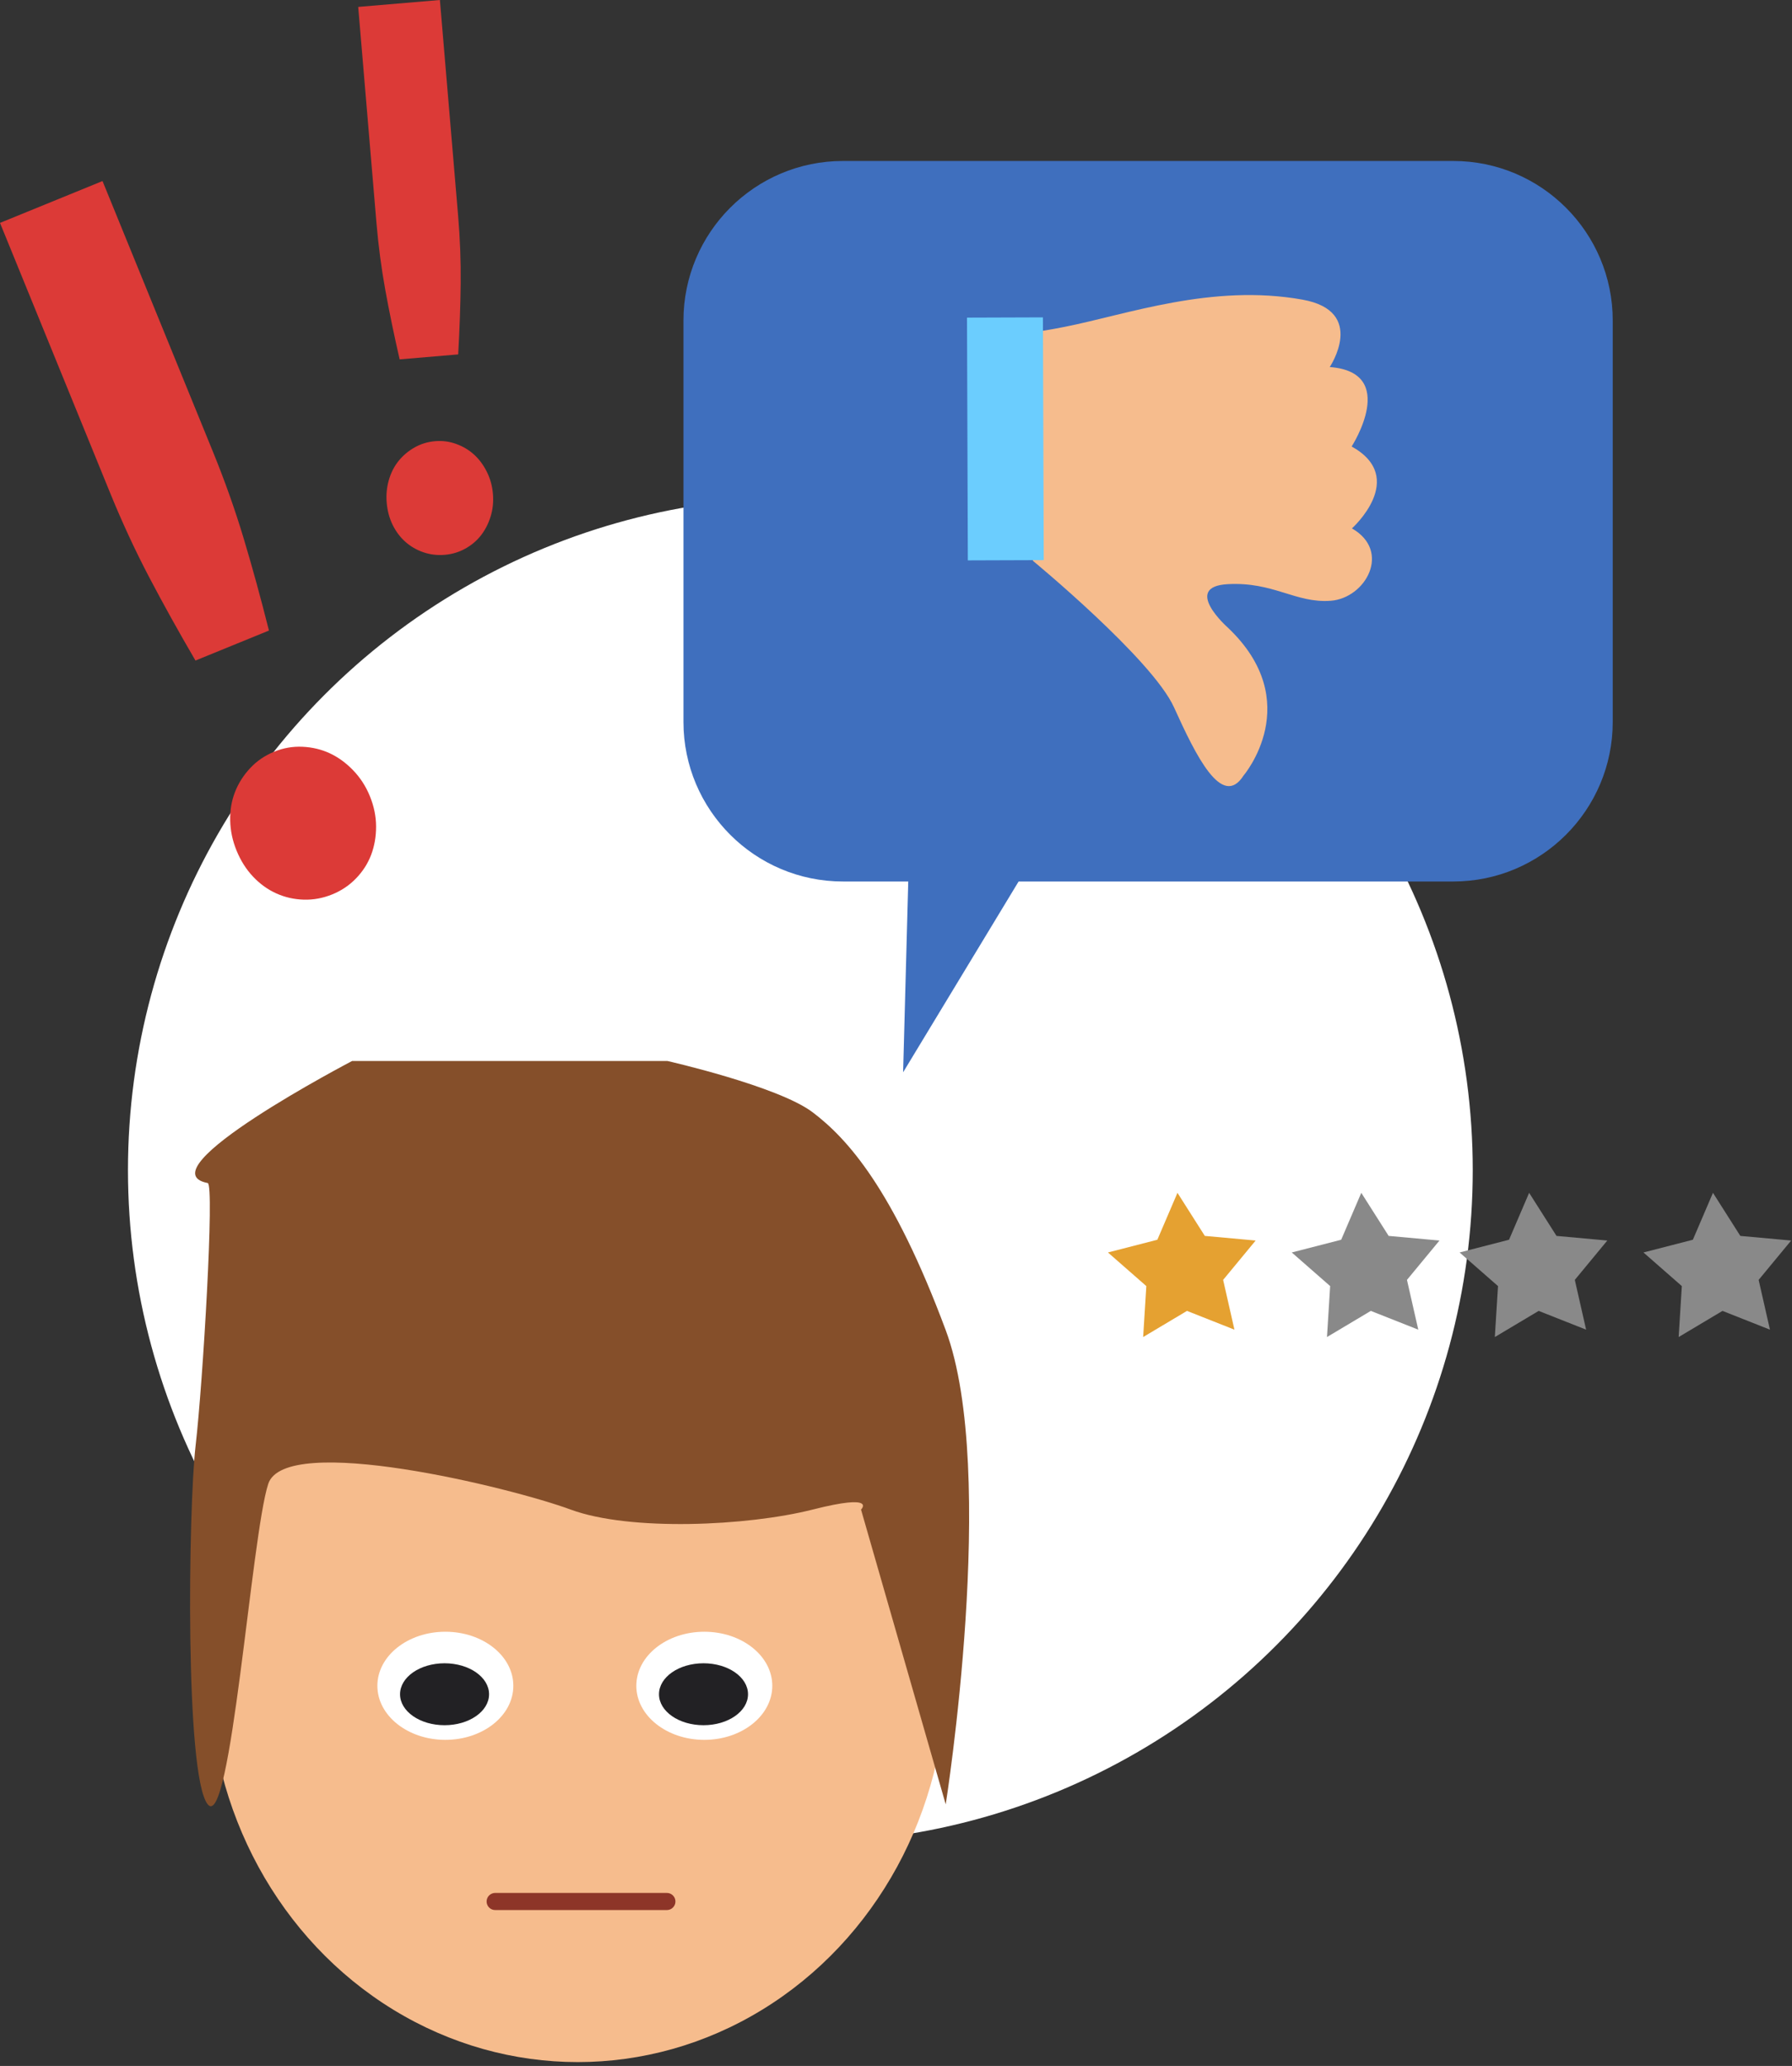
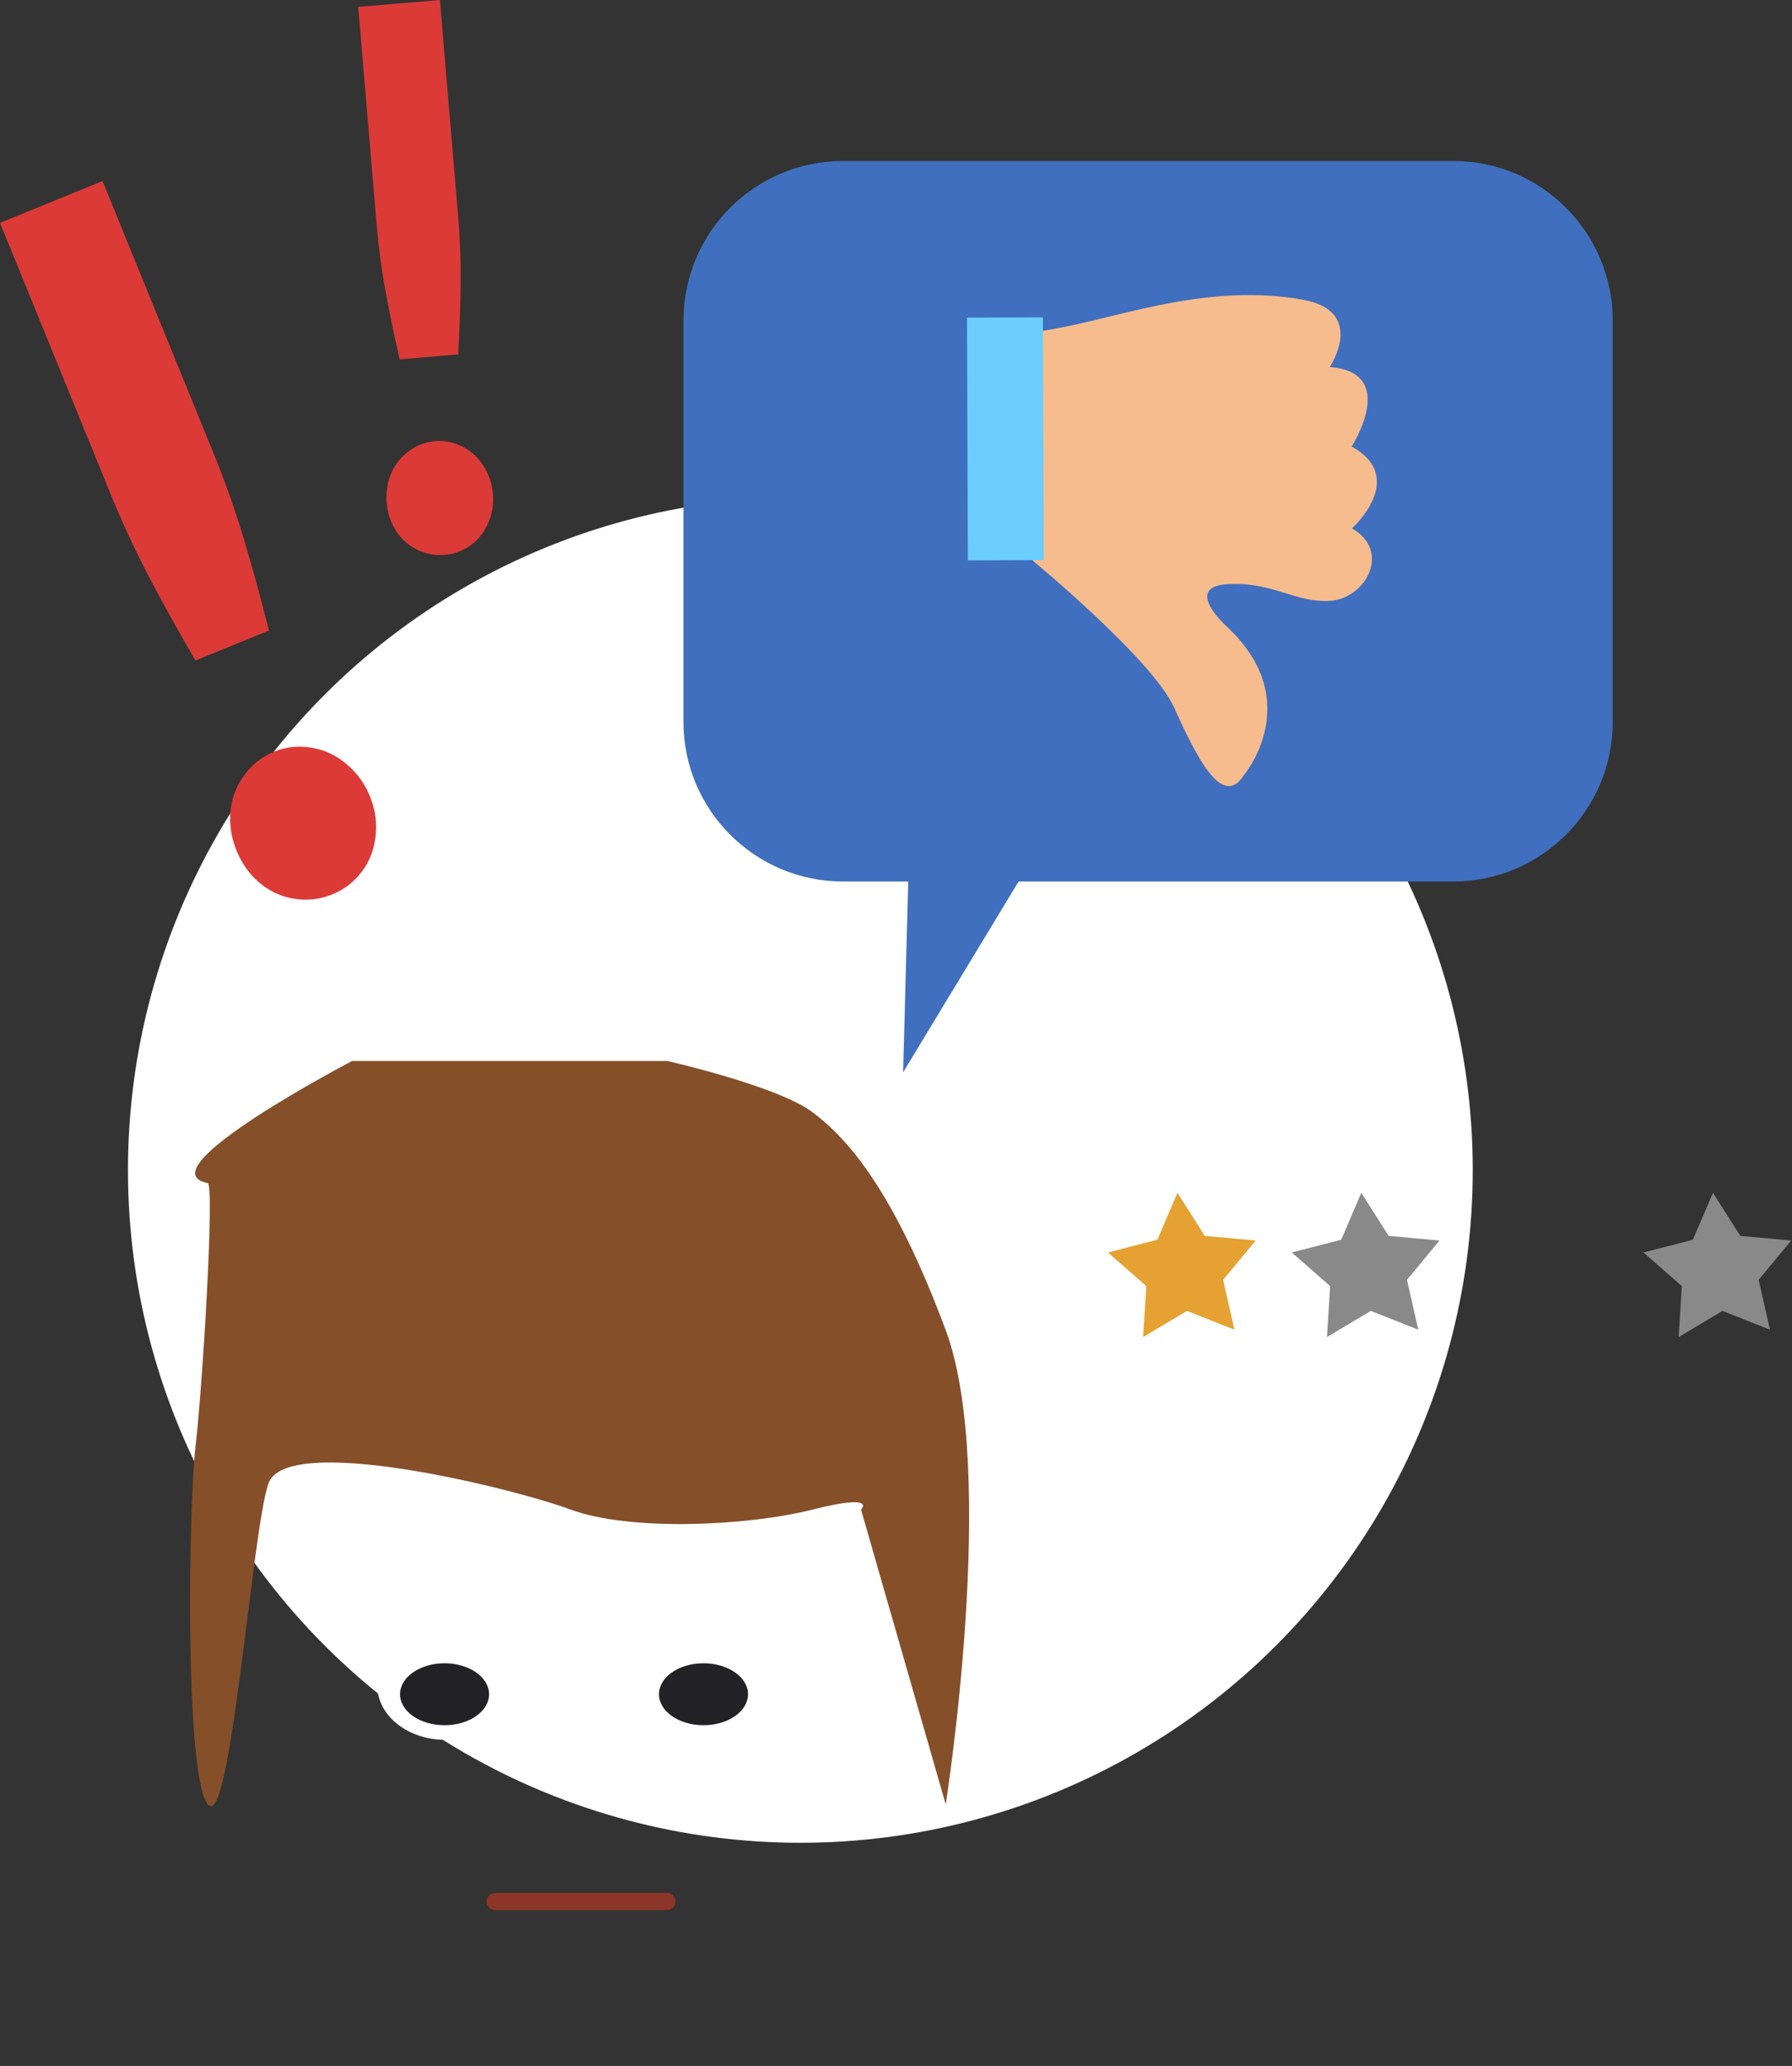
<svg xmlns="http://www.w3.org/2000/svg" width="100%" height="100%" viewBox="0 0 105 121" version="1.1" xml:space="preserve" style="fill-rule:evenodd;clip-rule:evenodd;stroke-linecap:round;stroke-linejoin:round;stroke-miterlimit:1.5;">
  <rect x="0" y="0" width="105" height="121" fill="#333333" stroke="none" />
  <g>
    <circle cx="46.896" cy="68.531" r="39.398" style="fill:#fff;" />
    <g>
-       <ellipse cx="33.854" cy="97.894" rx="21.607" ry="22.879" style="fill:#f6bc8d;" />
      <ellipse cx="26.095" cy="98.734" rx="3.983" ry="3.166" style="fill:#fff;" />
      <ellipse cx="26.048" cy="99.229" rx="2.608" ry="1.814" style="fill:#222124;" />
-       <ellipse cx="41.268" cy="98.734" rx="3.983" ry="3.166" style="fill:#fff;" />
      <ellipse cx="41.221" cy="99.229" rx="2.608" ry="1.814" style="fill:#222124;" />
      <path d="M55.413,105.677c-0,-0 3.088,-19.485 -0,-27.773c-3.088,-8.288 -5.773,-11.228 -7.798,-12.76c-2.025,-1.533 -8.506,-3.003 -8.506,-3.003l-18.478,0c0,0 -12.284,6.412 -8.46,7.148c0.405,0.078 -0.279,11.649 -0.709,15.371c-0.43,3.721 -0.633,19.359 0.709,21.017c1.342,1.657 2.557,-15.732 3.545,-18.765c0.987,-3.034 14.253,0.218 17.722,1.501c3.468,1.282 10.354,0.969 14.177,-0c3.823,-0.97 2.836,-0 2.836,-0l4.962,17.264Z" style="fill:#854f2a;" />
      <path d="M29.013,111.367l10.063,-0" style="fill:none;stroke:#8d3528;stroke-width:1px;" />
    </g>
    <path d="M94.496,18.773c-0,-5.157 -4.188,-9.345 -9.345,-9.345l-35.759,0c-5.158,0 -9.345,4.188 -9.345,9.345l-0,23.509c-0,5.158 4.187,9.346 9.345,9.346l3.826,-0l-0.301,11.175l6.767,-11.175l25.467,-0c5.157,-0 9.345,-4.188 9.345,-9.346l-0,-23.509Z" style="fill:#3f6fbe;" />
    <path d="M60.518,32.842c0,-0 6.992,5.763 8.269,8.581c1.277,2.818 2.816,5.981 4.077,4c0,0 3.686,-4.309 -0.924,-8.668c-0,-0 -2.702,-2.39 -0.009,-2.541c2.693,-0.15 3.972,1.121 6.031,0.973c2.06,-0.148 3.584,-2.906 1.253,-4.239c0,0 3.301,-2.954 -0.016,-4.798c-0,-0 2.803,-4.342 -1.284,-4.654c0,0 2.192,-3.266 -1.597,-3.946c-5.31,-0.953 -10.303,0.877 -13.945,1.595c-3.642,0.718 -1.902,0.006 -1.902,0.006l0.047,13.691Z" style="fill:#f6bc8d;" />
    <path d="M61.157,32.806l-4.448,0.015l-0.049,-14.218l4.449,-0.015l0.048,14.218Z" style="fill:#6bcdfe;" />
    <path d="M6.007,10.604l6.479,15.876c0.687,1.684 1.284,3.367 1.79,5.049c0.506,1.682 1,3.483 1.483,5.401l-4.306,1.757c-0.997,-1.708 -1.904,-3.34 -2.72,-4.896c-0.815,-1.556 -1.566,-3.176 -2.254,-4.859l-6.479,-15.877l6.007,-2.451Zm7.853,39.211c-0.235,-0.574 -0.359,-1.16 -0.372,-1.758c-0.014,-0.599 0.08,-1.156 0.281,-1.669c0.201,-0.514 0.497,-0.98 0.888,-1.399c0.39,-0.418 0.861,-0.74 1.411,-0.964c0.532,-0.218 1.085,-0.314 1.657,-0.288c0.571,0.026 1.105,0.153 1.6,0.383c0.494,0.23 0.951,0.562 1.368,0.996c0.418,0.434 0.744,0.938 0.978,1.511c0.242,0.592 0.363,1.185 0.365,1.778c0.001,0.593 -0.095,1.145 -0.287,1.655c-0.193,0.51 -0.487,0.97 -0.881,1.379c-0.394,0.409 -0.858,0.723 -1.391,0.94c-0.55,0.225 -1.109,0.329 -1.677,0.312c-0.568,-0.016 -1.104,-0.137 -1.607,-0.364c-0.503,-0.226 -0.958,-0.553 -1.363,-0.981c-0.405,-0.429 -0.729,-0.939 -0.97,-1.531Z" style="fill:#dc3a37;fill-rule:nonzero;" />
    <path d="M25.775,0l1.069,12.65c0.114,1.342 0.163,2.663 0.149,3.963c-0.014,1.301 -0.063,2.682 -0.146,4.144l-3.43,0.291c-0.328,-1.428 -0.608,-2.782 -0.84,-4.061c-0.232,-1.28 -0.405,-2.591 -0.519,-3.932l-1.069,-12.65l4.786,-0.405Zm-3.117,29.442c-0.039,-0.457 0.003,-0.899 0.126,-1.325c0.122,-0.426 0.311,-0.798 0.567,-1.117c0.256,-0.318 0.568,-0.582 0.937,-0.792c0.368,-0.209 0.771,-0.332 1.21,-0.369c0.424,-0.036 0.836,0.018 1.234,0.163c0.398,0.144 0.747,0.352 1.046,0.624c0.299,0.272 0.548,0.607 0.747,1.006c0.199,0.399 0.318,0.827 0.357,1.284c0.04,0.472 -0.005,0.917 -0.136,1.337c-0.13,0.419 -0.319,0.788 -0.568,1.106c-0.249,0.318 -0.558,0.578 -0.927,0.78c-0.369,0.202 -0.766,0.321 -1.191,0.356c-0.438,0.037 -0.856,-0.013 -1.254,-0.15c-0.397,-0.137 -0.749,-0.341 -1.055,-0.612c-0.305,-0.271 -0.554,-0.603 -0.746,-0.995c-0.192,-0.392 -0.307,-0.824 -0.347,-1.296Z" style="fill:#dc3a37;fill-rule:nonzero;" />
    <path d="M66.982,78.308l2.568,-1.531l2.78,1.099l-0.662,-2.915l1.905,-2.305l-2.978,-0.271l-1.603,-2.523l-1.178,2.748l-2.895,0.745l2.249,1.969l-0.186,2.984Z" style="fill:#e5a131;" />
    <path d="M77.753,78.308l2.568,-1.531l2.781,1.099l-0.663,-2.915l1.905,-2.305l-2.978,-0.271l-1.603,-2.523l-1.178,2.748l-2.895,0.745l2.249,1.969l-0.186,2.984Z" style="fill:#898989;" />
-     <path d="M87.588,78.308l2.568,-1.531l2.78,1.099l-0.662,-2.915l1.904,-2.305l-2.977,-0.271l-1.603,-2.523l-1.178,2.748l-2.896,0.745l2.25,1.969l-0.186,2.984Z" style="fill:#898989;" />
    <path d="M98.359,78.308l2.568,-1.531l2.781,1.099l-0.663,-2.915l1.905,-2.305l-2.978,-0.271l-1.603,-2.523l-1.178,2.748l-2.895,0.745l2.249,1.969l-0.186,2.984Z" style="fill:#898989;" />
  </g>
</svg>